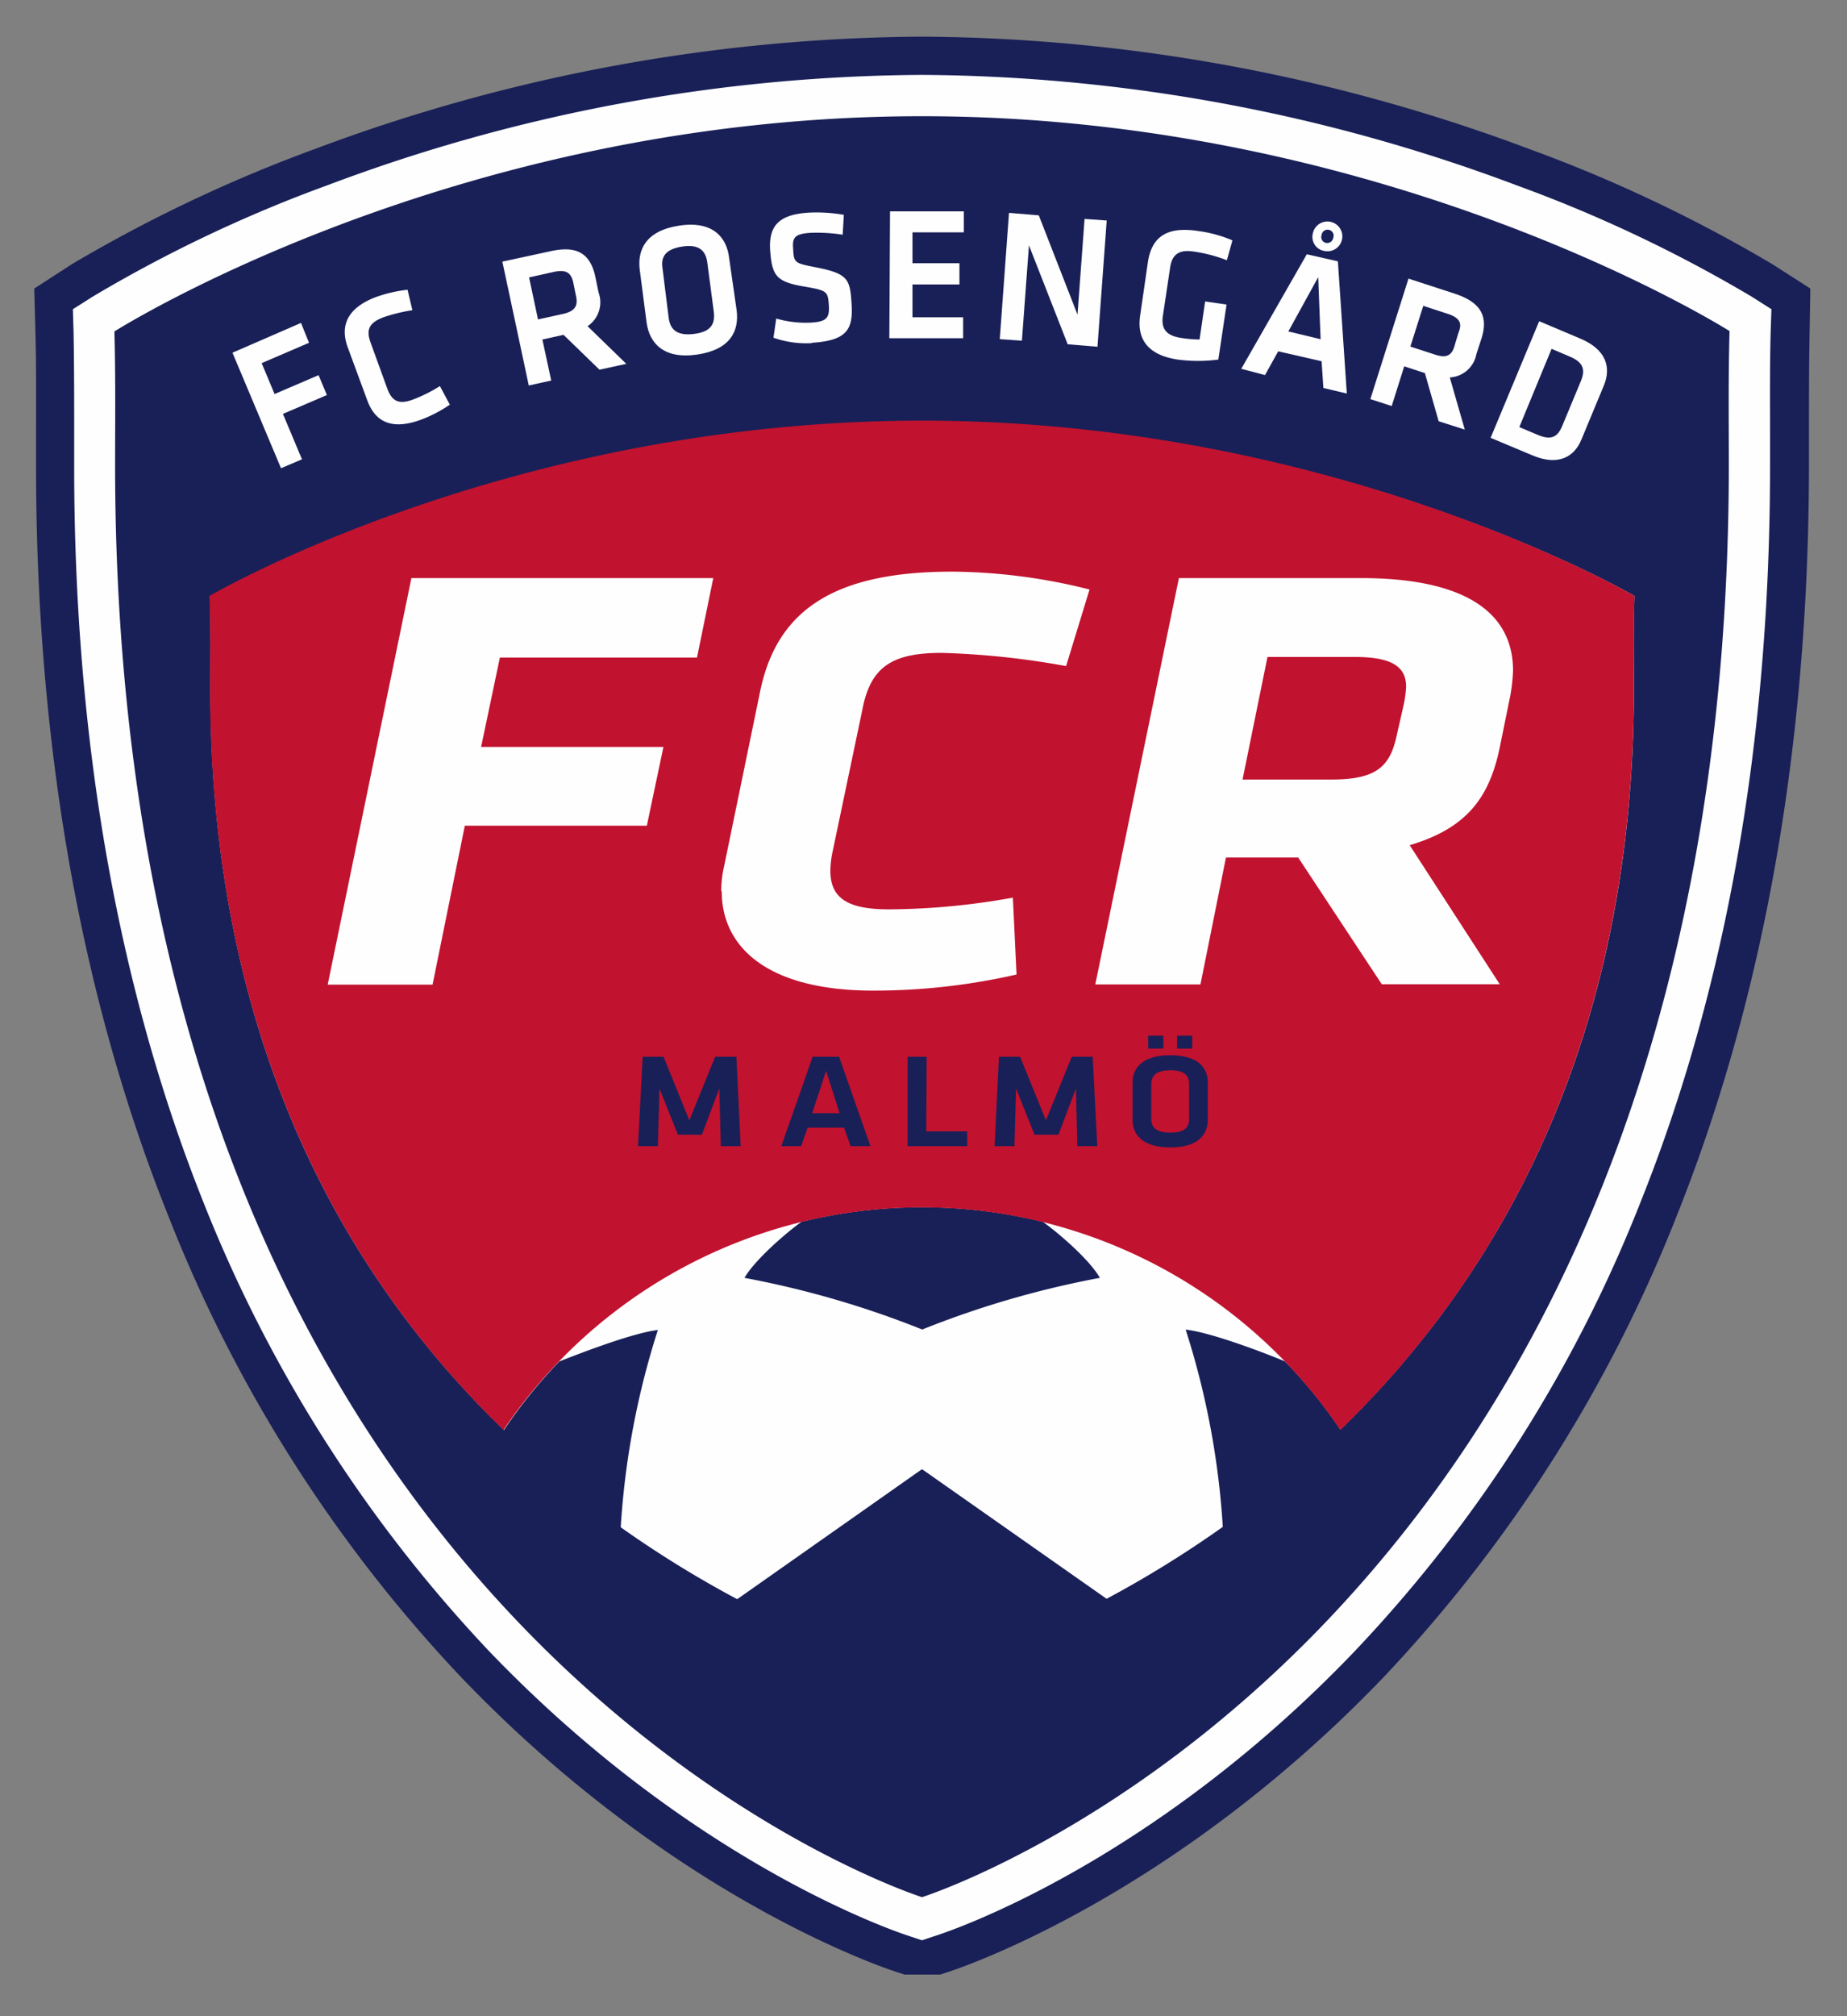
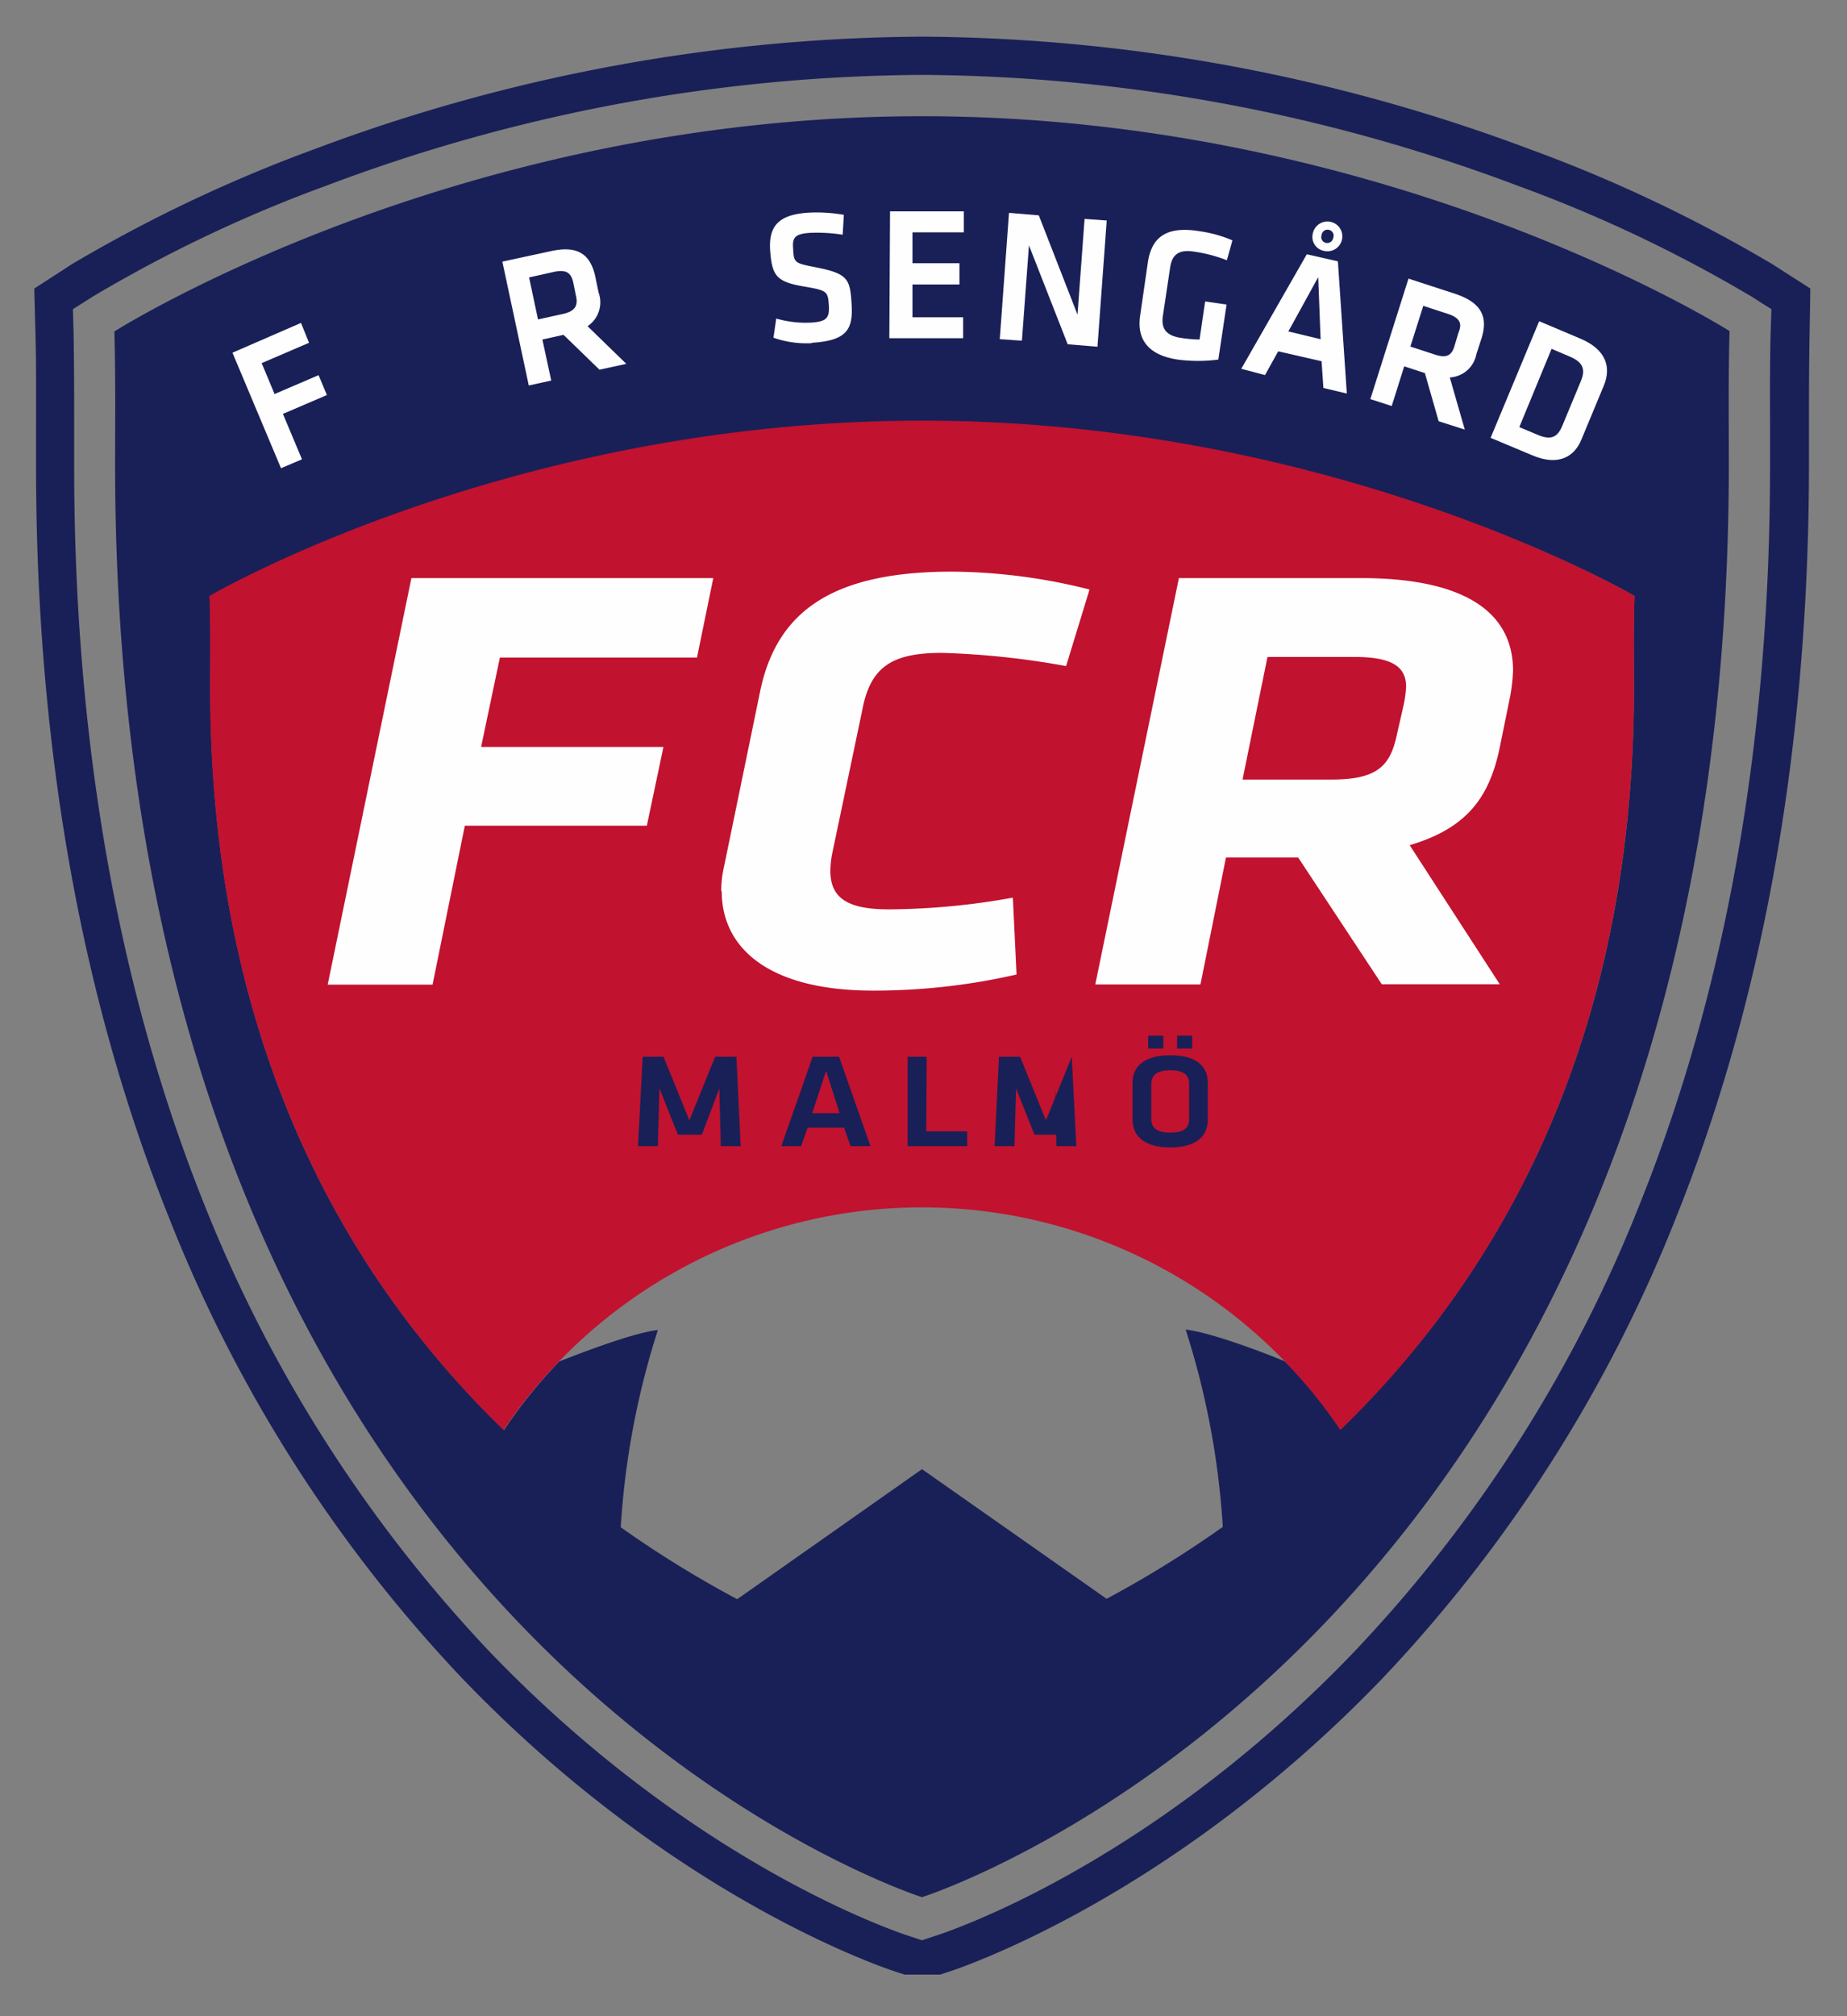
<svg xmlns="http://www.w3.org/2000/svg" id="svg459" width="186" height="203" viewBox="0 0 186 203">
  <rect x="0" y="0" width="186" height="203" fill="#808080" stroke="none" />
  <defs>
    <style>.cls-1{fill:none;}.cls-2{clip-path:url(#clip-path);}.cls-3{clip-path:url(#clip-path-2);}.cls-4{fill:#fefefe;}.cls-5{fill:#192057;}.cls-6{clip-path:url(#clip-path-3);}.cls-7{fill:#c1122f;}</style>
    <clipPath id="clip-path">
      <polyline class="cls-1" points="3.44 3.69 3.44 3.69 3.44 199.59 182.52 199.59 182.52 3.69" />
    </clipPath>
    <clipPath id="clip-path-2">
      <rect class="cls-1" x="3.45" y="3.66" width="178.85" height="195.13" />
    </clipPath>
    <clipPath id="clip-path-3">
      <polyline class="cls-1" points="3.44 3.38 3.44 3.38 3.44 199.63 182.56 199.63 182.56 3.38" />
    </clipPath>
  </defs>
  <g id="layer1">
    <g id="g571">
      <g id="g96">
        <g class="cls-2">
          <g id="g98">
            <g class="cls-3">
              <g id="g104">
-                 <path id="path110" class="cls-4" d="M180.79,30.14h0L177,27.74c-.37-.25-9.25-5.84-24-11.4A173.59,173.59,0,0,0,92.78,5.18,173.53,173.53,0,0,0,32.61,16.34c-14.8,5.56-23.69,11.15-24,11.4l-3.77,2.4.12,4.47C5,37.94,5,41.14,5,44.25v3.48C5,75.3,9.42,100.29,18.09,122a142.18,142.18,0,0,0,29.1,45.79c21.14,22.09,42.34,29,43.24,29.24l2.35.75,2.36-.75c.89-.28,22.13-7.15,43.24-29.24A141.91,141.91,0,0,0,167.51,122c8.67-21.66,13.06-46.65,13.09-74.22V44.22c0-3.08,0-6.28.07-9.61Z" />
                <path id="path112" class="cls-5" d="M178.31,33.49h0c-.09,3.45-.06,6.75-.06,9.92v3.51c0,27.54-4.39,52.47-13,74a140.23,140.23,0,0,1-28.79,45.28C115.63,188,95,194.65,94.08,194.93l-1.23.41-1.24-.41c-.87-.28-21.55-7-42.35-28.69A141.59,141.59,0,0,1,20.47,121c-8.6-21.57-13-46.5-13-74V43.41c0-3.17,0-6.47-.06-9.92l-.07-2.36,2-1.27A140,140,0,0,1,33,18.64,172.36,172.36,0,0,1,92.85,7.54a172.69,172.69,0,0,1,59.83,11.1,140.29,140.29,0,0,1,23.71,11.22l2,1.27Zm4-4.44h0l-3.84-2.46A146.64,146.64,0,0,0,154,15,177,177,0,0,0,92.85,3.69,176.84,176.84,0,0,0,31.71,15,147.81,147.81,0,0,0,7.25,26.59l-3.8,2.46.12,4.54c.09,3.42.06,6.65.06,9.79v3.54c0,28,4.49,53.43,13.31,75.47A144.2,144.2,0,0,0,46.5,168.92c21.49,22.41,43.06,29.4,44,29.68l2.39.78,2.38-.78c.93-.28,22.47-7.27,44-29.68a144.78,144.78,0,0,0,29.59-46.53c8.79-22,13.28-47.43,13.31-75.47V43.38c0-3.14,0-6.37.06-9.79Z" />
              </g>
            </g>
          </g>
        </g>
      </g>
      <g id="g114">
        <g class="cls-6">
          <g id="g116">
            <g class="cls-3">
              <g id="g122">
                <path id="path128" class="cls-5" d="M164.54,69.33h0c0,36-14,59.52-29.56,74.6a48.55,48.55,0,0,0-5.58-6.87c-1.39-.59-7.24-2.89-10-3.2a81.09,81.09,0,0,1,3.74,19.86,108.62,108.62,0,0,1-11.7,7.24L92.85,147.91h0L74.24,161a108.84,108.84,0,0,1-11.73-7.24,81.24,81.24,0,0,1,3.74-19.86c-2.69.31-8.51,2.61-9.93,3.17a50.5,50.5,0,0,0-5.57,6.9c-15.61-15.08-29.54-38.61-29.57-74.6,0-3,.06-6-.06-9.32,0,0,30.09-17.63,71.73-17.63S164.6,60,164.6,60c-.12,3.32-.06,6.31-.06,9.32Zm9.63-36h0S140.05,11.7,92.85,11.7,11.52,33.37,11.52,33.37c.13,4.82.07,9.17.07,13.55C11.68,165.37,92.85,191,92.85,191S174,165.37,174.1,46.92c0-4.38-.06-8.73.07-13.55Z" />
-                 <path id="path130" class="cls-5" d="M105,123h0a51.16,51.16,0,0,0-24.27,0c-1.3.9-4.67,3.76-5.76,5.65a95.17,95.17,0,0,1,17.9,5.2h0a95,95,0,0,1,17.89-5.2C109.69,126.74,106.28,123.88,105,123Z" />
                <path id="path132" class="cls-7" d="M164.6,60h0S134.51,42.35,92.85,42.35,21.09,60,21.09,60c.12,3.33.06,6.31.06,9.36.06,36,14,59.52,29.56,74.6a50.82,50.82,0,0,1,84.27,0c15.57-15.08,29.53-38.64,29.56-74.6C164.54,66.28,164.51,63.3,164.6,60Z" />
                <path id="path134" class="cls-4" d="M30.41,46.24h0l-1.92-4.57,4.43-1.9-.84-2-4.43,1.9-1.3-3.11,4.77-2.05-.81-2-6.9,3L28.3,47.14Z" />
-                 <path id="path136" class="cls-4" d="M35,34.92h0c-.77-2.17,0-3.91,2.82-5a14.14,14.14,0,0,1,3.22-.75l.49,2.06a17,17,0,0,0-2.91.71c-1.48.56-1.76,1.27-1.3,2.55L39,39.12c.47,1.27,1.15,1.65,2.63,1.09a15.15,15.15,0,0,0,2.67-1.34l1,1.87a13.73,13.73,0,0,1-3,1.55c-2.84,1-4.51.22-5.32-2Z" />
                <path id="path138" class="cls-4" d="M55.79,27.37h0l-2.51.56.9,4.23,2.54-.56c1.21-.28,1.52-.84,1.27-1.87l-.25-1.24C57.52,27.43,57,27.12,55.79,27.37Zm4.58,9.85h0l-3.62-3.51-2.13.47.89,4.13-2.26.5L50.59,26.34l4.86-1.05c2.76-.62,4,.34,4.49,2.52l.34,1.64a2.89,2.89,0,0,1-1.11,3.39l3.9,3.79Z" />
-                 <path id="path140" class="cls-4" d="M67.34,32h0c.15,1.18.83,1.83,2.54,1.62s2.16-1,2-2.24l-.65-4.94c-.16-1.22-.84-1.87-2.51-1.62s-2.2,1-2,2.21Zm6.84-.78h0c.28,2.12-.65,4-4,4.48s-4.79-1.15-5.07-3.26l-.68-5.23c-.28-2.11.65-4,4-4.5s4.77,1.18,5,3.29Z" />
                <path id="path142" class="cls-4" d="M81.73,34.55h0A10,10,0,0,1,77.89,34l.28-1.93a10.66,10.66,0,0,0,3.47.41c1.64-.09,1.89-.5,1.83-1.71-.1-1.4-.13-1.52-2.36-1.9-2.94-.49-3.37-1.05-3.56-3.76-.12-2.3.81-3.51,3.87-3.7a15.69,15.69,0,0,1,3.56.22l-.12,2a16.75,16.75,0,0,0-3.25-.19c-1.55.1-1.83.47-1.74,1.56.07,1.46.13,1.49,2.23,1.9,3.32.65,3.5,1.18,3.66,3.72s-.47,3.67-4,3.89Z" />
                <path id="path144" class="cls-4" d="M89.63,21.28h0l7.43,0,0,2.11H91.89V26.5h4.73v2.14l-4.73,0v3.3l5.1,0v2.11l-7.43,0Z" />
                <path id="path146" class="cls-4" d="M103.62,24.7h0l-.71,9.6-2.23-.15.93-12.72,3,.25,3.9,10,.71-9.64,2.23.16-.93,12.71-3-.25Z" />
                <path id="path148" class="cls-4" d="M117.11,31.78h0c-.18,1.22.22,2,1.83,2.24a12.61,12.61,0,0,0,1.86.16l.56-3.83,2.16.31-.83,5.54a15.54,15.54,0,0,1-4.09,0c-2.94-.44-4.15-2-3.78-4.45l.78-5.38c.4-2.61,2-3.6,5.14-3.1a13,13,0,0,1,3.37.93l-.56,2a15.09,15.09,0,0,0-3.31-.87c-1.61-.25-2.23.37-2.41,1.65Z" />
                <path id="path150" class="cls-4" d="M133.83,23.14h0a.6.6,0,0,0-.74.53.59.59,0,0,0,.43.78.61.61,0,0,0,.74-.5.6.6,0,0,0-.43-.81Zm-.49,2.12h0a1.43,1.43,0,0,1-1.12-1.81,1.5,1.5,0,1,1,1.12,1.81Zm-3.6,8.11h0l3.25.78-.24-6.25Zm3.35,3h0l-4.37-1-1.33,2.39L125,37.13,131.6,25.6l3.13.71.9,13.31-2.36-.56Z" />
                <path id="path152" class="cls-4" d="M145.81,31.6h0l-2.48-.81-1.3,4.1,2.48.81c1.21.4,1.73.06,2-1l.37-1.22C147.27,32.53,147,32,145.81,31.6Zm-.93,10.81h0l-1.39-4.85-2.08-.68-1.26,4L138,40.18l3.84-12.13,4.7,1.53c2.7.9,3.31,2.36,2.66,4.47l-.52,1.59A2.88,2.88,0,0,1,146,38l1.51,5.25Z" />
                <path id="path154" class="cls-4" d="M153,43h0l1.83.77c1.45.62,2.07.19,2.54-1l1.82-4.38c.47-1.12.31-1.9-1.11-2.49l-1.83-.78Zm6.1-8.93h0c2.76,1.15,3.13,3,2.42,4.73l-2.26,5.44c-.68,1.68-2.26,2.76-5,1.58l-4.15-1.74L155,32.34Z" />
                <path id="path156" class="cls-4" d="M48.45,75.2H66.81l-1.67,7.93H46.81l-3.25,16H33L41.43,58.2h30.4l-1.64,8H50.34Z" />
                <path id="path158" class="cls-4" d="M72.63,89.72h0a10.93,10.93,0,0,1,.28-2.46l3.65-17.71c1.74-8.33,7.71-12,19.35-12a57.93,57.93,0,0,1,13.81,1.8l-2.36,7.71a81.81,81.81,0,0,0-12.53-1.33c-5.08,0-7.19,1.46-8,5.78L83.84,85.77a9.52,9.52,0,0,0-.22,1.9c0,2.83,1.86,3.88,5.91,3.88A71.56,71.56,0,0,0,102,90.37l.37,7.74a64.41,64.41,0,0,1-14.46,1.62c-10.55,0-15.23-4.32-15.23-10Z" />
                <path id="path160" class="cls-4" d="M141.38,70.85h0a11.8,11.8,0,0,0,.22-1.71c0-2.08-1.52-3-5.2-3h-8.76l-2.51,12.34h9c4.68,0,5.91-1.46,6.56-4.6ZM130.73,86.33h-7.27l-2.57,12.78H110.3l8.42-40.91h18.33c10.28,0,15.32,3.33,15.32,9.33a18.14,18.14,0,0,1-.28,2.52l-1,4.91c-1,5.09-3.15,8.36-9.13,10.13l9.07,14H139.15Z" />
                <path id="path162" class="cls-5" d="M70.68,114.24H68.27l-1.86-4.66-.16,5.81h-2l.47-9h2.1l2.6,6.4,2.6-6.4h2.14l.43,9h-2l-.15-5.81Z" />
                <path id="path164" class="cls-5" d="M81.79,112.07h2.76l-1.36-4.26ZM85,113.53H81.33l-.65,1.86h-2l3.16-9h2.66l3.16,9h-2Z" />
                <path id="path166" class="cls-5" d="M93.28,113.9H97.4v1.49h-6v-9h1.92Z" />
-                 <path id="path168" class="cls-5" d="M106.59,114.24h-2.41l-1.86-4.66-.16,5.81h-2l.44-9h2.13l2.6,6.4,2.6-6.4h2.11l.46,9h-2l-.15-5.81Z" />
+                 <path id="path168" class="cls-5" d="M106.59,114.24h-2.41l-1.86-4.66-.16,5.81h-2l.44-9h2.13l2.6,6.4,2.6-6.4l.46,9h-2l-.15-5.81Z" />
                <path id="path170" class="cls-5" d="M118.54,104.27h1.52v1.3h-1.52Zm-2.6,8.39h0c0,.84.49,1.37,1.92,1.37s1.89-.53,1.89-1.37v-3.55c0-.83-.5-1.36-1.89-1.36s-1.92.53-1.92,1.36Zm-.31-8.39h1.52v1.3h-1.52Zm6,8.48h0c0,1.49-1,2.77-3.77,2.77s-3.81-1.28-3.81-2.77V109c0-1.49,1-2.76,3.81-2.76s3.77,1.27,3.77,2.76Z" />
              </g>
            </g>
          </g>
        </g>
      </g>
    </g>
  </g>
</svg>